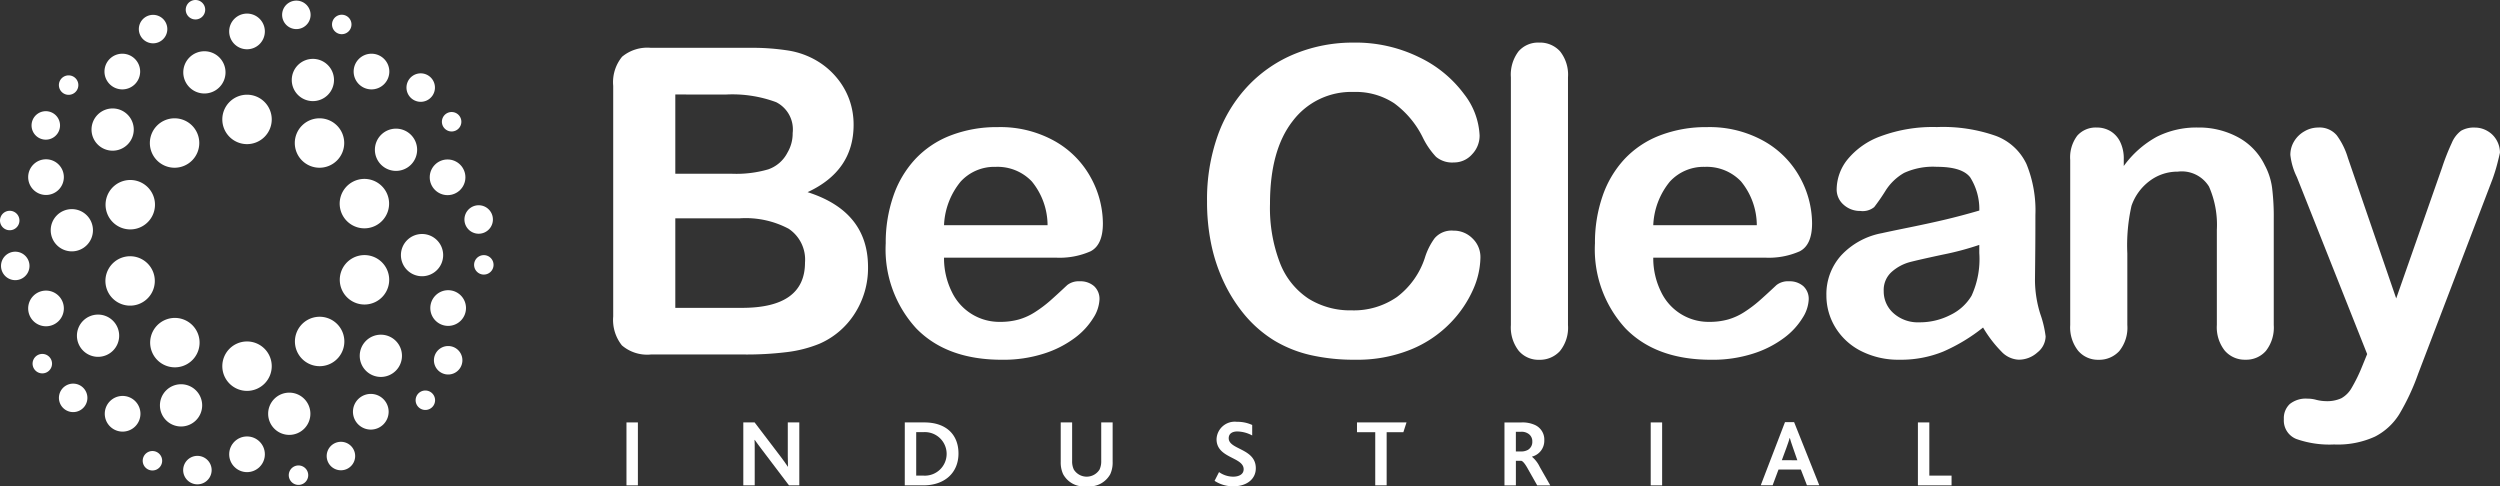
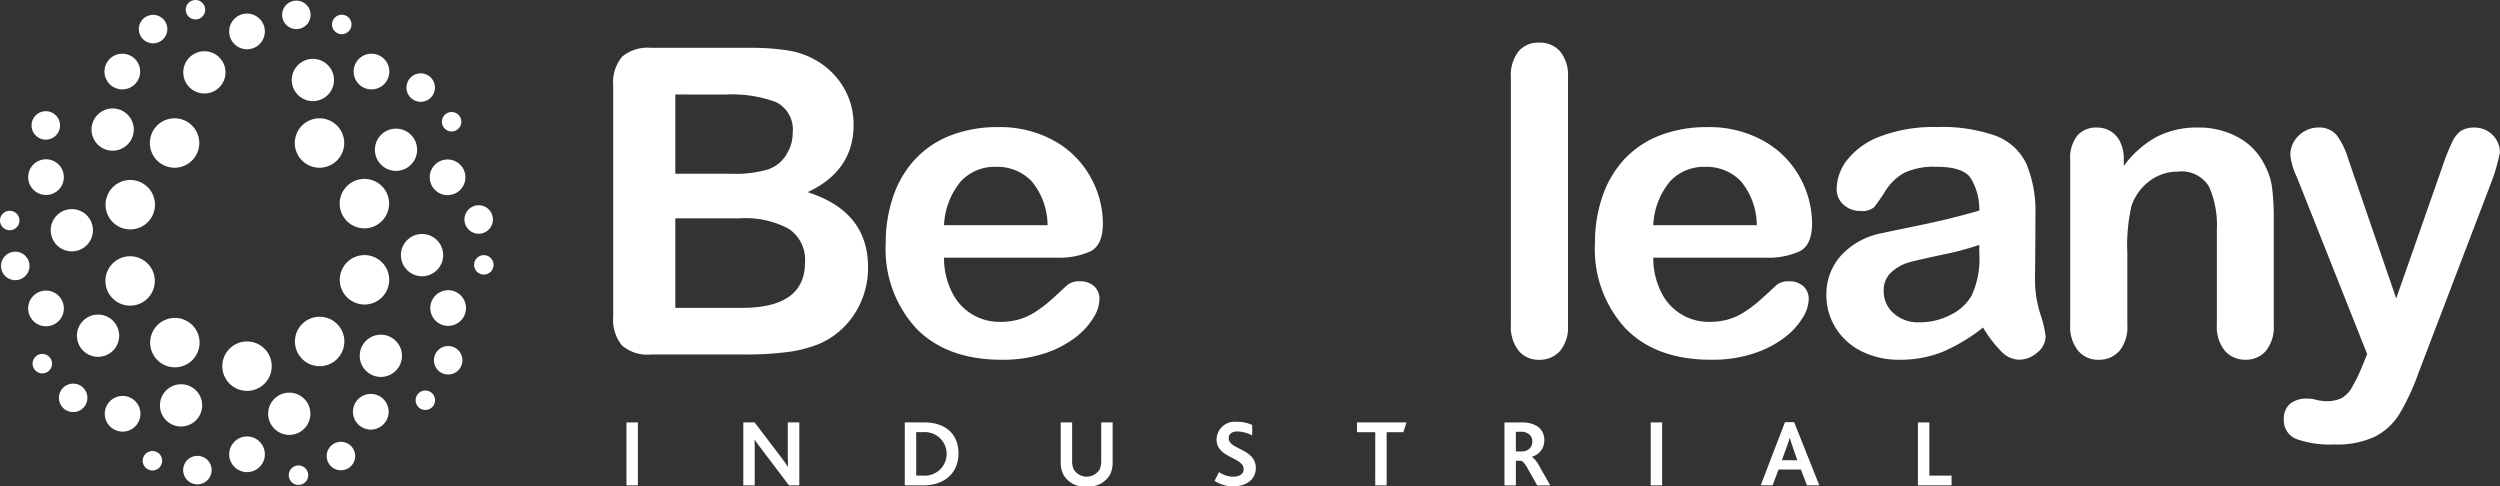
<svg xmlns="http://www.w3.org/2000/svg" width="229.551" height="44.654" viewBox="0 0 229.551 44.654">
  <rect x="0" y="0" width="229.551" height="44.654" fill="#333333" stroke="none" />
  <g id="Logo_" data-name="Logo " transform="translate(-285.966 -345.346)">
    <path id="Контур_1" data-name="Контур 1" d="M360.8,365.929h-5.936v8.221h6.128q5.78,0,5.781-4.169a3.4,3.4,0,0,0-1.5-3.093,8.407,8.407,0,0,0-4.475-.96Zm-5.936-11.37v7.279h5.225a10.483,10.483,0,0,0,3.294-.4,3.136,3.136,0,0,0,1.776-1.537,3.453,3.453,0,0,0,.481-1.805,2.8,2.8,0,0,0-1.517-2.832,11.583,11.583,0,0,0-4.629-.7Zm6.358,23.874h-8.6a3.563,3.563,0,0,1-2.66-.835,3.753,3.753,0,0,1-.8-2.66V353.771a3.691,3.691,0,0,1,.817-2.68,3.623,3.623,0,0,1,2.642-.817h9.123a21.261,21.261,0,0,1,3.5.25,7.441,7.441,0,0,1,2.651.96,6.965,6.965,0,0,1,1.768,1.508,6.682,6.682,0,0,1,1.172,2.017,6.766,6.766,0,0,1,.4,2.333q0,4.227-4.226,6.185,5.55,1.767,5.551,6.876a7.731,7.731,0,0,1-1.21,4.254,7.261,7.261,0,0,1-3.265,2.795,11.611,11.611,0,0,1-2.957.759A30.218,30.218,0,0,1,361.223,378.433Z" transform="translate(-6.891 -0.537)" fill="#fff" fill-rule="evenodd" />
    <path id="Контур_2" data-name="Контур 2" d="M382.6,367.454h9.507a6.371,6.371,0,0,0-1.45-4.024,4.344,4.344,0,0,0-3.313-1.335,4.193,4.193,0,0,0-3.217,1.353,6.735,6.735,0,0,0-1.527,4.006Zm10.257,2.977H382.6a6.947,6.947,0,0,0,.72,3.15,4.826,4.826,0,0,0,4.428,2.747,6.325,6.325,0,0,0,1.719-.219,5.623,5.623,0,0,0,1.508-.692,11.484,11.484,0,0,0,1.345-1.009q.613-.539,1.594-1.459a1.715,1.715,0,0,1,1.152-.347,1.9,1.9,0,0,1,1.307.442,1.581,1.581,0,0,1,.5,1.249,3.407,3.407,0,0,1-.557,1.661,6.628,6.628,0,0,1-1.68,1.826,9.563,9.563,0,0,1-2.824,1.449,12.142,12.142,0,0,1-3.909.577q-5.052,0-7.856-2.881a10.727,10.727,0,0,1-2.8-7.818,13.032,13.032,0,0,1,.692-4.311,9.495,9.495,0,0,1,2.016-3.409,8.735,8.735,0,0,1,3.265-2.181,11.732,11.732,0,0,1,4.3-.759,10.2,10.2,0,0,1,5.273,1.3,8.527,8.527,0,0,1,3.294,3.351,8.82,8.82,0,0,1,1.1,4.188q0,1.978-1.133,2.563A7.042,7.042,0,0,1,392.858,370.431Z" transform="translate(-9.953 -1.428)" fill="#fff" fill-rule="evenodd" />
-     <path id="Контур_3" data-name="Контур 3" d="M435.464,369.481a7.506,7.506,0,0,1-.663,2.91,10.5,10.5,0,0,1-2.083,3.074,10.648,10.648,0,0,1-3.632,2.448,13.047,13.047,0,0,1-5.147.942,17.99,17.99,0,0,1-4.053-.423,11.418,11.418,0,0,1-3.313-1.315,11.208,11.208,0,0,1-2.737-2.353,14.019,14.019,0,0,1-1.9-2.969,15.48,15.48,0,0,1-1.181-3.5,19.09,19.09,0,0,1-.394-3.958,17.533,17.533,0,0,1,.989-6.088,12.967,12.967,0,0,1,2.833-4.6,12.358,12.358,0,0,1,4.321-2.912,14.023,14.023,0,0,1,5.283-1,13.221,13.221,0,0,1,6.09,1.363,11.023,11.023,0,0,1,4.09,3.371,6.654,6.654,0,0,1,1.421,3.794,2.468,2.468,0,0,1-.69,1.728,2.2,2.2,0,0,1-1.671.749,2.307,2.307,0,0,1-1.642-.519,7.166,7.166,0,0,1-1.22-1.786,8.584,8.584,0,0,0-2.622-3.131,6.4,6.4,0,0,0-3.716-1.037,6.732,6.732,0,0,0-5.6,2.67q-2.085,2.669-2.085,7.587a14.081,14.081,0,0,0,.922,5.463,6.9,6.9,0,0,0,2.611,3.256,7.206,7.206,0,0,0,3.958,1.076,6.944,6.944,0,0,0,4.158-1.22,7.355,7.355,0,0,0,2.564-3.583,6.074,6.074,0,0,1,.9-1.815,2.045,2.045,0,0,1,1.729-.7,2.412,2.412,0,0,1,1.747.71A2.365,2.365,0,0,1,435.464,369.481Z" transform="translate(-13.564 -0.479)" fill="#fff" fill-rule="evenodd" />
    <path id="Контур_4" data-name="Контур 4" d="M441.675,375.667V352.924a3.533,3.533,0,0,1,.7-2.381,2.376,2.376,0,0,1,1.891-.807,2.482,2.482,0,0,1,1.921.8,3.44,3.44,0,0,1,.731,2.391v22.743a3.408,3.408,0,0,1-.74,2.391,2.491,2.491,0,0,1-1.911.8,2.368,2.368,0,0,1-1.873-.827A3.483,3.483,0,0,1,441.675,375.667Z" transform="translate(-16.979 -0.479)" fill="#fff" fill-rule="evenodd" />
    <path id="Контур_5" data-name="Контур 5" d="M455.692,367.454H465.2a6.381,6.381,0,0,0-1.451-4.024,4.344,4.344,0,0,0-3.313-1.335,4.2,4.2,0,0,0-3.218,1.353,6.74,6.74,0,0,0-1.526,4.006Zm10.258,2.977H455.692a6.958,6.958,0,0,0,.72,3.15,4.826,4.826,0,0,0,4.428,2.747,6.325,6.325,0,0,0,1.719-.219,5.623,5.623,0,0,0,1.508-.692,11.55,11.55,0,0,0,1.344-1.009q.615-.539,1.595-1.459a1.716,1.716,0,0,1,1.153-.347,1.9,1.9,0,0,1,1.306.442,1.581,1.581,0,0,1,.5,1.249,3.4,3.4,0,0,1-.558,1.661,6.581,6.581,0,0,1-1.679,1.826,9.563,9.563,0,0,1-2.824,1.449,12.138,12.138,0,0,1-3.909.577q-5.052,0-7.856-2.881a10.726,10.726,0,0,1-2.8-7.818,13.033,13.033,0,0,1,.692-4.311,9.506,9.506,0,0,1,2.015-3.409,8.739,8.739,0,0,1,3.266-2.181,11.731,11.731,0,0,1,4.3-.759,10.2,10.2,0,0,1,5.273,1.3,8.527,8.527,0,0,1,3.294,3.351,8.821,8.821,0,0,1,1.095,4.188q0,1.978-1.134,2.563A7.034,7.034,0,0,1,465.95,370.431Z" transform="translate(-17.923 -1.428)" fill="#fff" fill-rule="evenodd" />
    <path id="Контур_6" data-name="Контур 6" d="M488.231,369.259a26.26,26.26,0,0,1-3.351.893q-2.2.472-3.044.692a4.149,4.149,0,0,0-1.614.863,2.219,2.219,0,0,0-.768,1.8,2.661,2.661,0,0,0,.9,2.027,3.343,3.343,0,0,0,2.362.835,6.152,6.152,0,0,0,2.872-.682,4.542,4.542,0,0,0,1.931-1.758,8.046,8.046,0,0,0,.71-3.918v-.749Zm.346,7.587a16.223,16.223,0,0,1-3.678,2.218,10.292,10.292,0,0,1-3.986.74,7.559,7.559,0,0,1-3.544-.8,5.833,5.833,0,0,1-2.352-2.161,5.608,5.608,0,0,1-.826-2.958,5.3,5.3,0,0,1,1.364-3.67,6.807,6.807,0,0,1,3.746-2.035q.5-.116,2.477-.519t3.391-.74q1.411-.335,3.063-.815a5.474,5.474,0,0,0-.836-3.045q-.739-.969-3.063-.97a6.379,6.379,0,0,0-3.006.558,4.868,4.868,0,0,0-1.728,1.671,17.8,17.8,0,0,1-1.018,1.469,1.675,1.675,0,0,1-1.278.355,2.236,2.236,0,0,1-1.526-.567,1.845,1.845,0,0,1-.643-1.45,4.438,4.438,0,0,1,.979-2.69,7.007,7.007,0,0,1,3.054-2.15,13.745,13.745,0,0,1,5.167-.846,14.622,14.622,0,0,1,5.436.817,5.06,5.06,0,0,1,2.794,2.583,11.3,11.3,0,0,1,.817,4.687q0,1.843-.011,3.131t-.028,2.861a10.585,10.585,0,0,0,.489,3.084,9.715,9.715,0,0,1,.49,2.064,1.935,1.935,0,0,1-.758,1.47,2.545,2.545,0,0,1-1.72.663,2.314,2.314,0,0,1-1.594-.76A11.226,11.226,0,0,1,488.576,376.847Z" transform="translate(-20.524 -1.428)" fill="#fff" fill-rule="evenodd" />
    <path id="Контур_7" data-name="Контур 7" d="M504.235,361.389v.634a9.18,9.18,0,0,1,3.025-2.681,8.078,8.078,0,0,1,3.775-.854,7.535,7.535,0,0,1,3.706.9,5.744,5.744,0,0,1,2.439,2.555,6.081,6.081,0,0,1,.673,2.074,21.472,21.472,0,0,1,.154,2.843v9.758a3.473,3.473,0,0,1-.721,2.381,2.389,2.389,0,0,1-1.873.808,2.416,2.416,0,0,1-1.9-.827,3.449,3.449,0,0,1-.731-2.362v-8.74a8.732,8.732,0,0,0-.72-3.966,2.935,2.935,0,0,0-2.872-1.373,4.247,4.247,0,0,0-2.553.835,4.8,4.8,0,0,0-1.691,2.3,16.457,16.457,0,0,0-.384,4.38v6.569a3.407,3.407,0,0,1-.74,2.391,2.492,2.492,0,0,1-1.911.8,2.376,2.376,0,0,1-1.863-.827,3.453,3.453,0,0,1-.73-2.362V361.466a3.3,3.3,0,0,1,.653-2.237,2.262,2.262,0,0,1,1.786-.74,2.424,2.424,0,0,1,1.248.327,2.341,2.341,0,0,1,.894.979A3.462,3.462,0,0,1,504.235,361.389Z" transform="translate(-23.264 -1.433)" fill="#fff" fill-rule="evenodd" />
    <path id="Контур_8" data-name="Контур 8" d="M528.506,380.463l.479-1.172-6.453-16.249a6.081,6.081,0,0,1-.6-2.037,2.379,2.379,0,0,1,.345-1.248,2.582,2.582,0,0,1,.951-.922,2.5,2.5,0,0,1,1.258-.346,2.061,2.061,0,0,1,1.711.72,6.69,6.69,0,0,1,1.018,2.065l4.436,12.907,4.207-12a20.665,20.665,0,0,1,.9-2.286,2.687,2.687,0,0,1,.854-1.113,2.366,2.366,0,0,1,1.277-.289,2.265,2.265,0,0,1,1.144.316,2.234,2.234,0,0,1,.845.854,2.322,2.322,0,0,1,.3,1.134c-.052.244-.135.589-.25,1.037s-.257.9-.422,1.364l-6.838,17.9a20.912,20.912,0,0,1-1.729,3.706,5.677,5.677,0,0,1-2.238,2.065,8.214,8.214,0,0,1-3.754.721,9.139,9.139,0,0,1-3.458-.5,1.821,1.821,0,0,1-1.153-1.825,1.768,1.768,0,0,1,.548-1.392,2.363,2.363,0,0,1,1.623-.491,3,3,0,0,1,.825.116,3.939,3.939,0,0,0,.865.115,3.126,3.126,0,0,0,1.421-.269,2.487,2.487,0,0,0,.932-.932A14.5,14.5,0,0,0,528.506,380.463Z" transform="translate(-25.665 -1.433)" fill="#fff" fill-rule="evenodd" />
    <rect id="Прямоугольник_1" data-name="Прямоугольник 1" width="1.048" height="5.779" transform="translate(343.489 384.133)" fill="#fff" />
    <path id="Контур_9" data-name="Контур 9" d="M366.764,394.659l-2.5-3.3c-.253-.324-.453-.614-.646-.877H363.6c.017.228.017.561.017.895v3.28h-1.047V388.88h1.039l2.408,3.166c.253.342.463.623.637.895h.018c-.009-.307-.018-.658-.018-.973V388.88h1.057v5.779Z" transform="translate(-8.353 -4.747)" fill="#fff" fill-rule="evenodd" />
    <path id="Контур_10" data-name="Контур 10" d="M380.923,393.764a2,2,0,1,0-.018-3.99h-.645v3.99Zm-1.711-4.884H381c2.034,0,3.142,1.14,3.142,2.85,0,1.753-1.239,2.929-3.239,2.929h-1.693Z" transform="translate(-10.168 -4.747)" fill="#fff" fill-rule="evenodd" />
    <path id="Контур_11" data-name="Контур 11" d="M395.5,393.624a2.543,2.543,0,0,1-.218-1.123V388.88h1.047v3.551a1.743,1.743,0,0,0,.158.78,1.394,1.394,0,0,0,2.357,0,1.769,1.769,0,0,0,.157-.789V388.88h1.048V392.5a2.57,2.57,0,0,1-.218,1.132,2.184,2.184,0,0,1-2.165,1.114A2.159,2.159,0,0,1,395.5,393.624Z" transform="translate(-11.92 -4.747)" fill="#fff" fill-rule="evenodd" />
    <path id="Контур_12" data-name="Контур 12" d="M411.547,393.434a2.256,2.256,0,0,0,1.3.421c.48,0,.96-.184.96-.684,0-1.132-2.488-.991-2.488-2.753a1.67,1.67,0,0,1,1.868-1.6,3.244,3.244,0,0,1,1.405.29v.964a2.985,2.985,0,0,0-1.37-.368c-.4,0-.786.159-.786.623,0,1.061,2.488.92,2.488,2.753,0,1.026-.872,1.658-2.051,1.658a3.082,3.082,0,0,1-1.736-.5Z" transform="translate(-13.649 -4.741)" fill="#fff" fill-rule="evenodd" />
    <path id="Контур_13" data-name="Контур 13" d="M427.491,389.775h-1.676v-.895h4.547l-.288.895h-1.536v4.884h-1.048Z" transform="translate(-15.249 -4.747)" fill="#fff" fill-rule="evenodd" />
    <path id="Контур_14" data-name="Контур 14" d="M442.533,391.547a1.248,1.248,0,0,0,.637-.149.837.837,0,0,0,.4-.764.817.817,0,0,0-.384-.729,1.085,1.085,0,0,0-.646-.166h-.48v1.807Zm-1.519-2.666h1.572a2.757,2.757,0,0,1,1.23.235,1.469,1.469,0,0,1,.855,1.412,1.5,1.5,0,0,1-1.126,1.491v.018a2.787,2.787,0,0,1,.715.939l.96,1.684h-1.2l-.829-1.465c-.28-.518-.489-.756-.629-.789h-.5v2.254h-1.048Z" transform="translate(-16.907 -4.747)" fill="#fff" fill-rule="evenodd" />
    <rect id="Прямоугольник_2" data-name="Прямоугольник 2" width="1.048" height="5.779" transform="translate(437.535 384.133)" fill="#fff" />
    <path id="Контур_15" data-name="Контур 15" d="M470.785,392.35l-.4-1.149c-.157-.437-.235-.7-.288-.894h-.017c-.053.2-.14.456-.3.9l-.42,1.14Zm-1.134-3.5h.837l2.313,5.8h-1.134l-.559-1.447h-2.052l-.541,1.447h-1.091Z" transform="translate(-19.786 -4.744)" fill="#fff" fill-rule="evenodd" />
    <path id="Контур_16" data-name="Контур 16" d="M483.622,388.88h1.048v4.884h2.042v.894h-3.09Z" transform="translate(-21.553 -4.747)" fill="#fff" fill-rule="evenodd" />
-     <path id="Контур_17" data-name="Контур 17" d="M313.415,357.375a2.269,2.269,0,1,1-2.269-2.269A2.269,2.269,0,0,1,313.415,357.375Z" transform="translate(-2.498 -1.064)" fill="#fff" fill-rule="evenodd" />
    <path id="Контур_18" data-name="Контур 18" d="M313.415,382.805a2.269,2.269,0,1,1-2.269-2.269A2.27,2.27,0,0,1,313.415,382.805Z" transform="translate(-2.498 -3.837)" fill="#fff" fill-rule="evenodd" />
    <path id="Контур_19" data-name="Контур 19" d="M320.885,359.808a2.269,2.269,0,1,1-2.269-2.269A2.269,2.269,0,0,1,320.885,359.808Z" transform="translate(-3.313 -1.33)" fill="#fff" fill-rule="evenodd" />
    <path id="Контур_20" data-name="Контур 20" d="M305.948,359.808a2.269,2.269,0,1,1-2.269-2.269A2.269,2.269,0,0,1,305.948,359.808Z" transform="translate(-1.684 -1.33)" fill="#fff" fill-rule="evenodd" />
    <path id="Контур_21" data-name="Контур 21" d="M299.276,358.462a1.939,1.939,0,1,1-1.939-1.939A1.939,1.939,0,0,1,299.276,358.462Z" transform="translate(-1.028 -1.219)" fill="#fff" fill-rule="evenodd" />
    <path id="Контур_22" data-name="Контур 22" d="M308.733,352.567a1.939,1.939,0,1,1-1.939-1.939A1.938,1.938,0,0,1,308.733,352.567Z" transform="translate(-2.06 -0.576)" fill="#fff" fill-rule="evenodd" />
    <path id="Контур_23" data-name="Контур 23" d="M319.913,353.353a1.939,1.939,0,1,1-1.939-1.939A1.938,1.938,0,0,1,319.913,353.353Z" transform="translate(-3.279 -0.662)" fill="#fff" fill-rule="evenodd" />
    <path id="Контур_24" data-name="Контур 24" d="M328.48,360.544a1.939,1.939,0,1,1-1.939-1.939A1.938,1.938,0,0,1,328.48,360.544Z" transform="translate(-4.213 -1.446)" fill="#fff" fill-rule="evenodd" />
    <path id="Контур_25" data-name="Контур 25" d="M331.162,371.4a1.939,1.939,0,1,1-1.939-1.939A1.938,1.938,0,0,1,331.162,371.4Z" transform="translate(-4.505 -2.629)" fill="#fff" fill-rule="evenodd" />
    <path id="Контур_26" data-name="Контур 26" d="M326.918,381.778a1.939,1.939,0,1,1-1.939-1.939A1.938,1.938,0,0,1,326.918,381.778Z" transform="translate(-4.043 -3.761)" fill="#fff" fill-rule="evenodd" />
    <path id="Контур_27" data-name="Контур 27" d="M317.479,387.751a1.939,1.939,0,1,1-1.939-1.94A1.938,1.938,0,0,1,317.479,387.751Z" transform="translate(-3.013 -4.412)" fill="#fff" fill-rule="evenodd" />
    <path id="Контур_28" data-name="Контур 28" d="M306.326,386.885a1.939,1.939,0,1,1-1.939-1.939A1.938,1.938,0,0,1,306.326,386.885Z" transform="translate(-1.797 -4.318)" fill="#fff" fill-rule="evenodd" />
    <path id="Контур_29" data-name="Контур 29" d="M297.772,379.706a1.939,1.939,0,1,1-1.939-1.939A1.938,1.938,0,0,1,297.772,379.706Z" transform="translate(-0.864 -3.535)" fill="#fff" fill-rule="evenodd" />
    <path id="Контур_30" data-name="Контур 30" d="M295.071,368.838a1.939,1.939,0,1,1-1.939-1.94A1.938,1.938,0,0,1,295.071,368.838Z" transform="translate(-0.57 -2.35)" fill="#fff" fill-rule="evenodd" />
    <path id="Контур_31" data-name="Контур 31" d="M292.146,363.4a1.638,1.638,0,1,1-1.638-1.638A1.638,1.638,0,0,1,292.146,363.4Z" transform="translate(-0.317 -1.79)" fill="#fff" fill-rule="evenodd" />
    <path id="Контур_32" data-name="Контур 32" d="M300.009,352.52a1.638,1.638,0,1,1-1.638-1.638A1.638,1.638,0,0,1,300.009,352.52Z" transform="translate(-1.174 -0.604)" fill="#fff" fill-rule="evenodd" />
    <path id="Контур_33" data-name="Контур 33" d="M312.861,348.385a1.638,1.638,0,1,1-1.638-1.638A1.638,1.638,0,0,1,312.861,348.385Z" transform="translate(-2.576 -0.153)" fill="#fff" fill-rule="evenodd" />
    <path id="Контур_34" data-name="Контур 34" d="M325.688,352.52a1.638,1.638,0,1,1-1.638-1.638A1.638,1.638,0,0,1,325.688,352.52Z" transform="translate(-3.974 -0.604)" fill="#fff" fill-rule="evenodd" />
    <circle id="Эллипс_1" data-name="Эллипс 1" cx="1.638" cy="1.638" r="1.638" transform="translate(325.424 359.988)" fill="#fff" />
    <path id="Контур_35" data-name="Контур 35" d="M333.59,376.892a1.638,1.638,0,1,1-1.638-1.638A1.638,1.638,0,0,1,333.59,376.892Z" transform="translate(-4.836 -3.261)" fill="#fff" fill-rule="evenodd" />
    <path id="Контур_36" data-name="Контур 36" d="M325.617,387.579a1.638,1.638,0,1,1-1.638-1.638A1.638,1.638,0,0,1,325.617,387.579Z" transform="translate(-3.966 -4.426)" fill="#fff" fill-rule="evenodd" />
    <circle id="Эллипс_2" data-name="Эллипс 2" cx="1.638" cy="1.638" r="1.638" transform="translate(307.01 385.421)" fill="#fff" />
    <path id="Контур_37" data-name="Контур 37" d="M300.039,387.788a1.638,1.638,0,1,1-1.638-1.638A1.638,1.638,0,0,1,300.039,387.788Z" transform="translate(-1.177 -4.449)" fill="#fff" fill-rule="evenodd" />
    <path id="Контур_38" data-name="Контур 38" d="M292.146,376.933a1.638,1.638,0,1,1-1.638-1.638A1.638,1.638,0,0,1,292.146,376.933Z" transform="translate(-0.317 -3.266)" fill="#fff" fill-rule="evenodd" />
    <path id="Контур_39" data-name="Контур 39" d="M291.833,358.112a1.307,1.307,0,1,1-1.307-1.307A1.307,1.307,0,0,1,291.833,358.112Z" transform="translate(-0.355 -1.249)" fill="#fff" fill-rule="evenodd" />
    <path id="Контур_40" data-name="Контур 40" d="M302.889,348.184a1.307,1.307,0,1,1-1.306-1.307A1.306,1.306,0,0,1,302.889,348.184Z" transform="translate(-1.56 -0.167)" fill="#fff" fill-rule="evenodd" />
    <path id="Контур_41" data-name="Контур 41" d="M317.655,346.717a1.307,1.307,0,1,1-1.307-1.307A1.307,1.307,0,0,1,317.655,346.717Z" transform="translate(-3.17 -0.007)" fill="#fff" fill-rule="evenodd" />
    <path id="Контур_42" data-name="Контур 42" d="M330.471,354.212a1.307,1.307,0,1,1-1.307-1.307A1.307,1.307,0,0,1,330.471,354.212Z" transform="translate(-4.568 -0.824)" fill="#fff" fill-rule="evenodd" />
    <path id="Контур_43" data-name="Контур 43" d="M336.444,367.806a1.307,1.307,0,1,1-1.306-1.306A1.307,1.307,0,0,1,336.444,367.806Z" transform="translate(-5.219 -2.307)" fill="#fff" fill-rule="evenodd" />
    <path id="Контур_44" data-name="Контур 44" d="M333.3,382.313a1.307,1.307,0,1,1-1.307-1.306A1.307,1.307,0,0,1,333.3,382.313Z" transform="translate(-4.876 -3.888)" fill="#fff" fill-rule="evenodd" />
    <path id="Контур_45" data-name="Контур 45" d="M322.248,392.185a1.307,1.307,0,1,1-1.306-1.307A1.307,1.307,0,0,1,322.248,392.185Z" transform="translate(-3.671 -4.965)" fill="#fff" fill-rule="evenodd" />
    <path id="Контур_46" data-name="Контур 46" d="M307.457,393.634a1.307,1.307,0,1,1-1.307-1.307A1.307,1.307,0,0,1,307.457,393.634Z" transform="translate(-2.058 -5.123)" fill="#fff" fill-rule="evenodd" />
    <path id="Контур_47" data-name="Контур 47" d="M294.653,386.189a1.307,1.307,0,1,1-1.307-1.307A1.307,1.307,0,0,1,294.653,386.189Z" transform="translate(-0.662 -4.311)" fill="#fff" fill-rule="evenodd" />
    <path id="Контур_48" data-name="Контур 48" d="M288.686,372.591a1.307,1.307,0,1,1-1.307-1.307A1.307,1.307,0,0,1,288.686,372.591Z" transform="translate(-0.012 -2.828)" fill="#fff" fill-rule="evenodd" />
    <path id="Контур_49" data-name="Контур 49" d="M287.752,367.963a.893.893,0,1,1-.893-.893A.893.893,0,0,1,287.752,367.963Z" transform="translate(0 -2.369)" fill="#fff" fill-rule="evenodd" />
-     <path id="Контур_50" data-name="Контур 50" d="M293.822,354.007a.893.893,0,1,1-.893-.893A.893.893,0,0,1,293.822,354.007Z" transform="translate(-0.662 -0.847)" fill="#fff" fill-rule="evenodd" />
    <path id="Контур_51" data-name="Контур 51" d="M306.894,346.239a.893.893,0,1,1-.893-.893A.893.893,0,0,1,306.894,346.239Z" transform="translate(-2.087)" fill="#fff" fill-rule="evenodd" />
    <path id="Контур_52" data-name="Контур 52" d="M321.97,347.758a.893.893,0,1,1-.893-.893A.893.893,0,0,1,321.97,347.758Z" transform="translate(-3.731 -0.166)" fill="#fff" fill-rule="evenodd" />
    <path id="Контур_53" data-name="Контур 53" d="M333.294,357.784a.893.893,0,1,1-.893-.893A.893.893,0,0,1,333.294,357.784Z" transform="translate(-4.966 -1.259)" fill="#fff" fill-rule="evenodd" />
    <path id="Контур_54" data-name="Контур 54" d="M336.612,372.532a.893.893,0,1,1-.893-.893A.893.893,0,0,1,336.612,372.532Z" transform="translate(-5.328 -2.867)" fill="#fff" fill-rule="evenodd" />
    <path id="Контур_55" data-name="Контур 55" d="M330.586,386.484a.893.893,0,1,1-.893-.893A.893.893,0,0,1,330.586,386.484Z" transform="translate(-4.671 -4.388)" fill="#fff" fill-rule="evenodd" />
    <path id="Контур_56" data-name="Контур 56" d="M317.512,394.207a.893.893,0,1,1-.893-.892A.893.893,0,0,1,317.512,394.207Z" transform="translate(-3.245 -5.231)" fill="#fff" fill-rule="evenodd" />
    <path id="Контур_57" data-name="Контур 57" d="M302.46,392.719a.893.893,0,1,1-.893-.892A.893.893,0,0,1,302.46,392.719Z" transform="translate(-1.604 -5.068)" fill="#fff" fill-rule="evenodd" />
    <path id="Контур_58" data-name="Контур 58" d="M291.11,382.714a.893.893,0,1,1-.893-.893A.893.893,0,0,1,291.11,382.714Z" transform="translate(-0.366 -3.977)" fill="#fff" fill-rule="evenodd" />
    <path id="Контур_59" data-name="Контур 59" d="M298.4,371.863a2.268,2.268,0,1,1-1.461,2.856A2.269,2.269,0,0,1,298.4,371.863Z" transform="translate(-1.184 -2.879)" fill="#fff" fill-rule="evenodd" />
    <path id="Контур_60" data-name="Контур 60" d="M298.416,364.006a2.269,2.269,0,1,1-1.461,2.857A2.269,2.269,0,0,1,298.416,364.006Z" transform="translate(-1.186 -2.023)" fill="#fff" fill-rule="evenodd" />
    <path id="Контур_61" data-name="Контур 61" d="M303.012,378.219a2.269,2.269,0,1,1-1.461,2.857A2.269,2.269,0,0,1,303.012,378.219Z" transform="translate(-1.687 -3.572)" fill="#fff" fill-rule="evenodd" />
    <path id="Контур_62" data-name="Контур 62" d="M322.551,376.062a2.269,2.269,0,1,1,2.859-1.459A2.269,2.269,0,0,1,322.551,376.062Z" transform="translate(-3.818 -2.866)" fill="#fff" fill-rule="evenodd" />
    <path id="Контур_63" data-name="Контур 63" d="M317.929,382.417a2.269,2.269,0,1,1,2.859-1.459A2.267,2.267,0,0,1,317.929,382.417Z" transform="translate(-3.314 -3.559)" fill="#fff" fill-rule="evenodd" />
    <path id="Контур_64" data-name="Контур 64" d="M322.541,368.21a2.269,2.269,0,1,1,2.859-1.459A2.267,2.267,0,0,1,322.541,368.21Z" transform="translate(-3.817 -2.01)" fill="#fff" fill-rule="evenodd" />
  </g>
</svg>